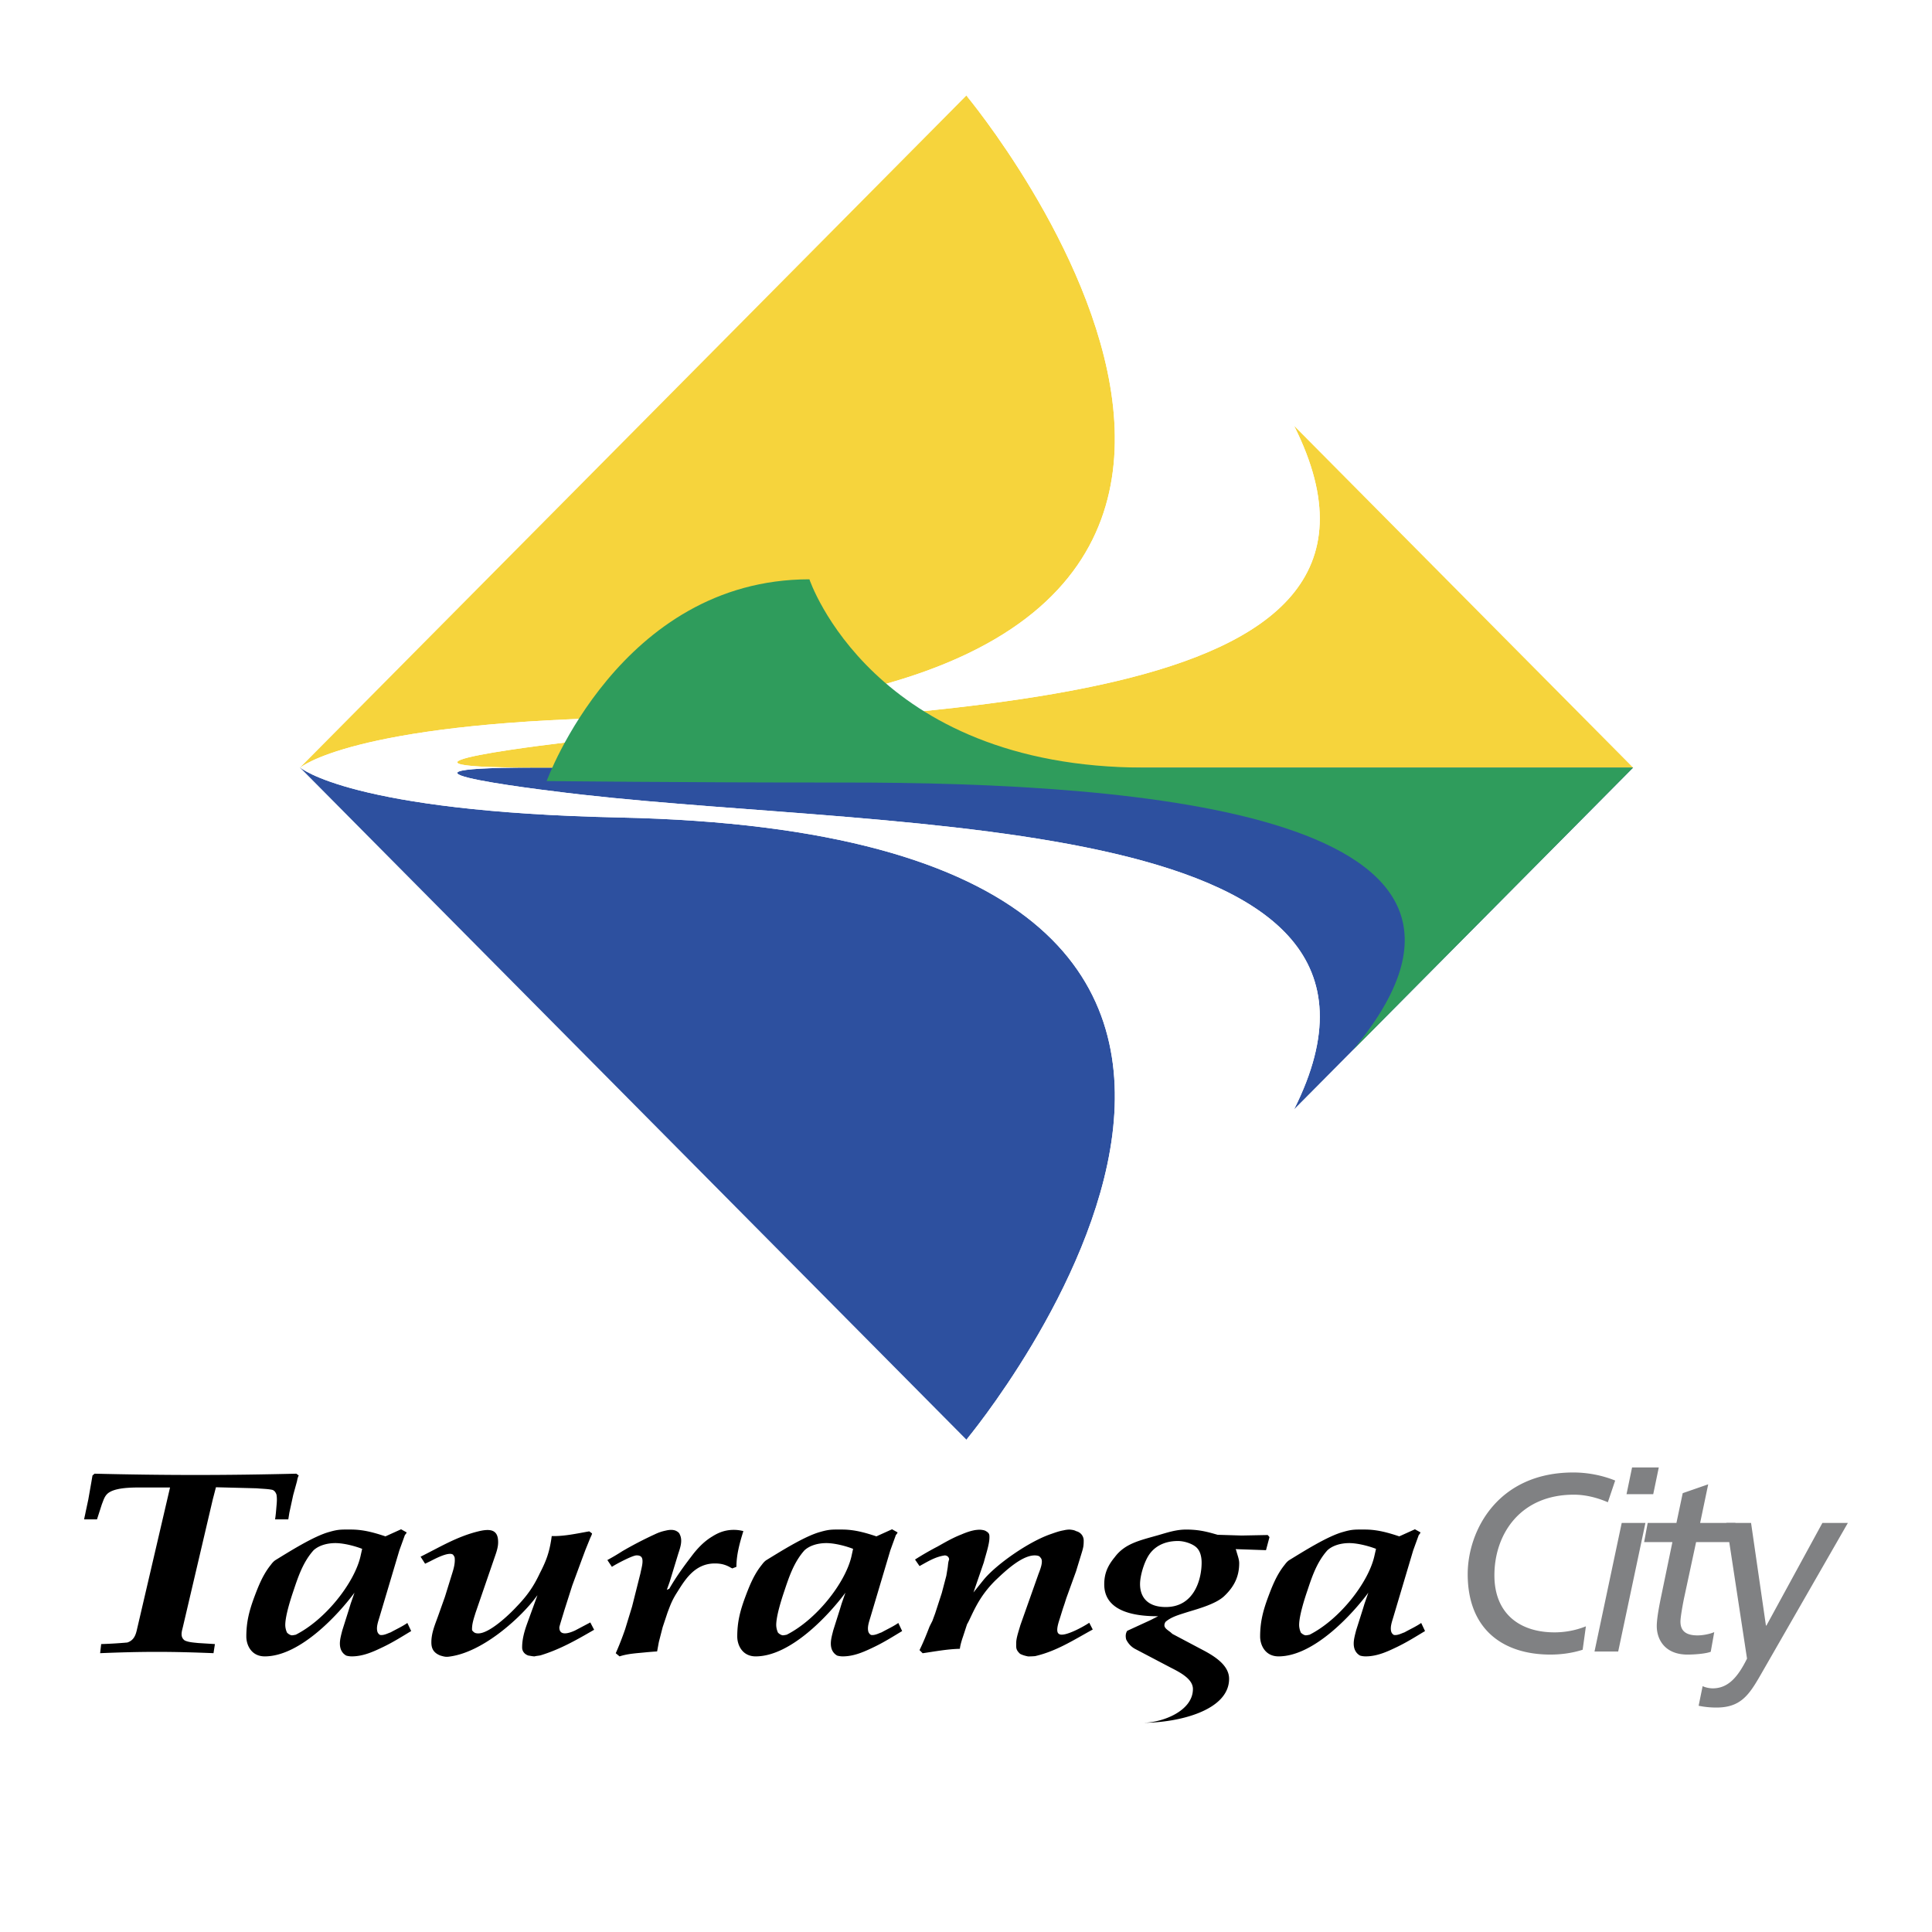
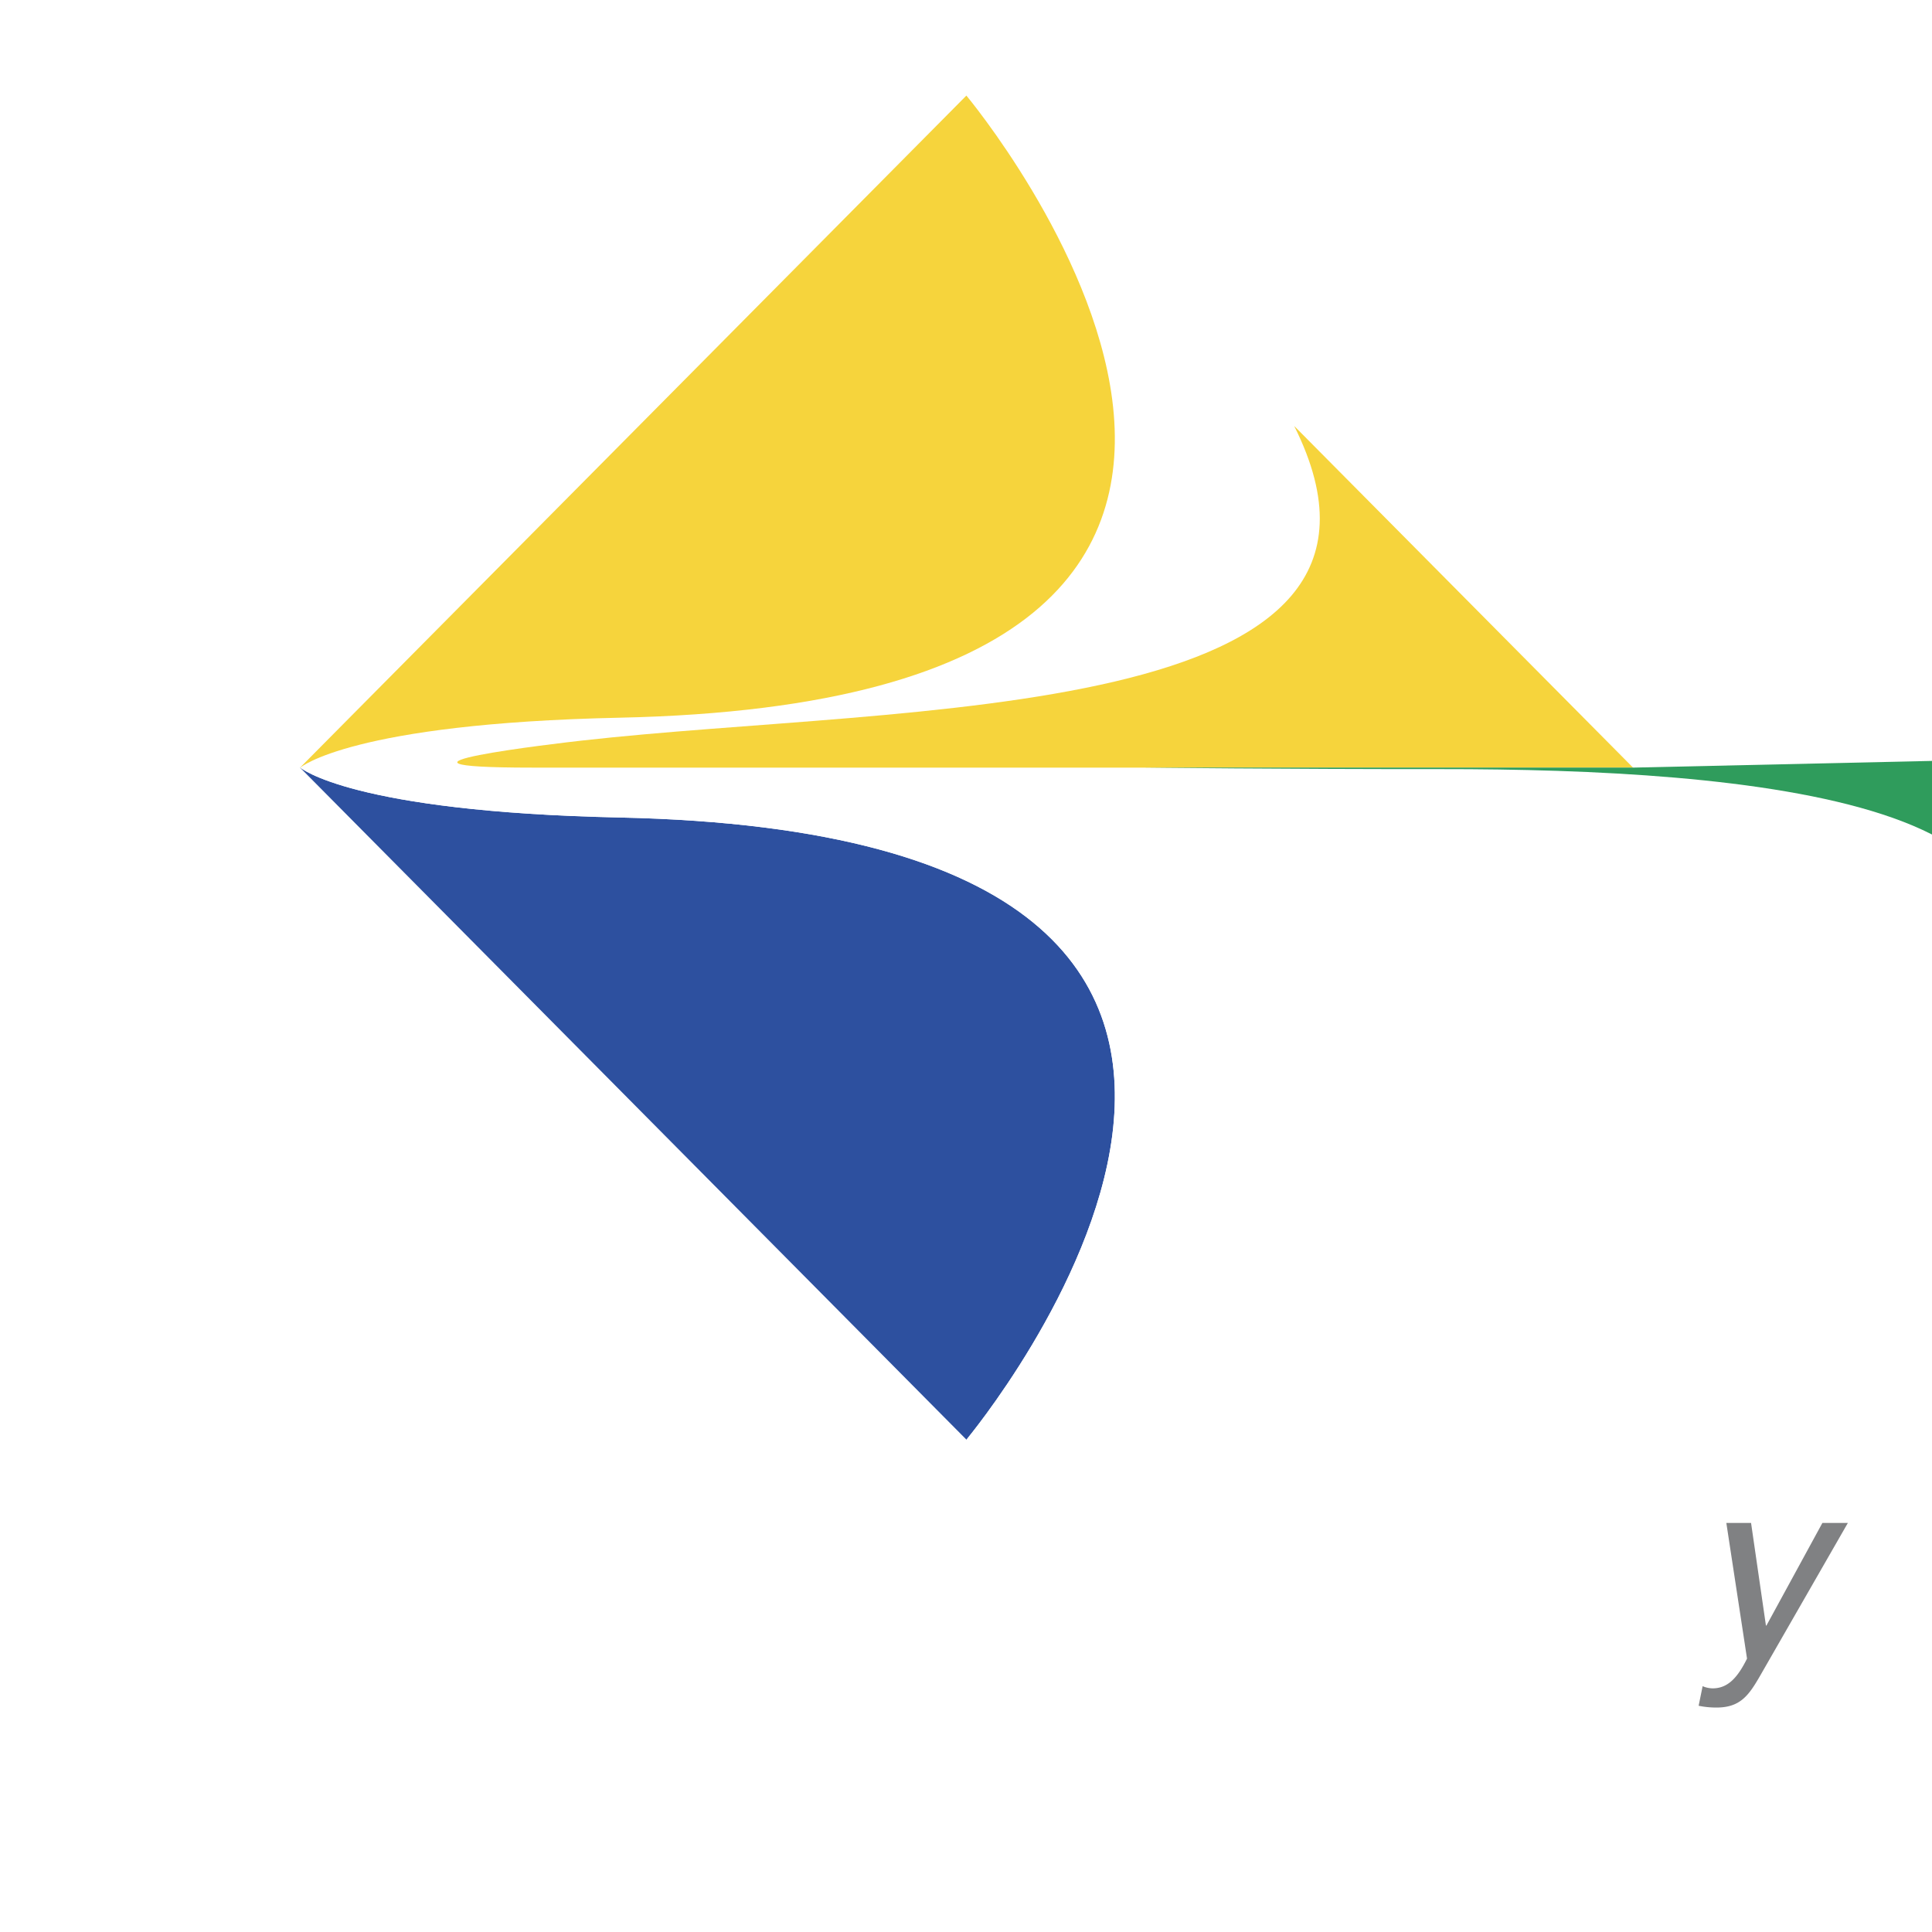
<svg xmlns="http://www.w3.org/2000/svg" width="2500" height="2500" viewBox="0 0 192.756 192.756">
  <g fill-rule="evenodd" clip-rule="evenodd">
-     <path fill="#fff" d="M0 0h192.756v192.756H0V0z" />
-     <path d="M129.121 110.666C144.025 80.9 90.241 82.919 58.037 79.28c-2.127-.243-23.413-2.695-4.916-2.695h109.813l-33.813 34.081z" fill="#2d509f" />
    <path d="M29.959 76.585l66.461 67.048-66.482-67.048h.021zm66.461 67.048L29.959 76.585s5.081 4.407 31.856 4.977c84.947 1.802 34.605 62.071 34.605 62.071z" fill="#2d509f" />
    <path d="M58.037 79.28c32.205 3.639 85.989 1.62 71.084 31.386L96.42 143.633s50.341-60.269-34.604-62.071c-26.775-.57-31.856-4.977-31.856-4.977h23.161c-18.497 0 2.789 2.452 4.916 2.695z" fill="#fff" />
    <path d="M129.121 42.499c14.902 29.768-38.881 27.75-71.086 31.39-2.125.24-23.414 2.697-4.916 2.697h109.812l-33.81-34.087z" fill="#f6d43c" />
    <path d="M29.959 76.585L96.417 9.536l-66.48 67.049h.022zM96.417 9.536L29.959 76.585s5.08-4.409 31.855-4.98C146.76 69.802 96.417 9.536 96.417 9.536z" fill="#f6d43c" />
-     <path d="M58.035 73.888c32.205-3.64 85.988-1.622 71.086-31.39L96.417 9.536s50.343 60.266-34.602 62.069c-26.775.571-31.855 4.98-31.855 4.98h23.16c-18.498 0 2.79-2.457 4.915-2.697z" fill="#fff" />
-     <path d="M162.932 76.585h-48.717c-27.2 0-33.46-18.787-33.46-18.787-18.896 0-26.213 20.126-26.213 20.126s14.053.16 29.567.149c29.958-.024 70.534 3.174 50.86 26.701l27.963-28.189z" fill="#2f9c5c" />
-     <path d="M9.125 147.812l.103-.602.208-.18c3.332.08 6.662.129 10.063.129s6.732-.049 10.065-.129l.242.18c-.104.184-.139.393-.175.574l-.38 1.381-.384 1.771-.103.652h-1.319c.07-.445.104-.889.138-1.305.037-.391.071-.781 0-1.17-.067-.184-.174-.393-.416-.471-.485-.102-1.04-.102-1.56-.154l-4.061-.105c-.104.391-.208.809-.313 1.197l-2.983 12.73c-.104.445-.312.992.173 1.355.38.184.868.209 1.318.258l1.701.107-.14.908c-1.873-.076-3.747-.131-5.655-.131s-3.785.055-5.657.131l.105-.908a44.623 44.623 0 0 0 2.601-.156c.833-.26.904-1.07 1.042-1.615l3.227-13.852h-2.359c-1.11 0-2.812-.051-3.678.469-.486.287-.59.781-.763 1.199l-.487 1.512H8.395c.036-.238.103-.473.138-.682l.278-1.303.314-1.79zM35.958 155.311c-.626 2.631-3.472 6.275-6.454 7.787-.14.023-.315.074-.453.049a.956.956 0 0 1-.416-.262 1.856 1.856 0 0 1-.174-.752c0-.914.521-2.551.833-3.465.452-1.352.938-2.811 1.978-3.984.522-.492 1.354-.729 2.187-.729.834 0 1.944.289 2.674.574l-.175.782zm2.5-2.028c-1.112-.367-2.189-.68-3.438-.68-.971 0-1.248-.027-2.15.234-1.562.416-4.061 2.006-5.377 2.809-.209.133-.349.312-.487.496-.798.99-1.248 2.164-1.666 3.281-.484 1.328-.764 2.42-.764 3.854 0 .832.485 1.98 1.84 1.98 3.54 0 7.392-4.246 8.952-6.355l-.38 1.096-.174.57-.659 2.084c-.105.418-.244.885-.244 1.326 0 .445.138.912.625 1.197.171.055.382.082.554.082 1.179 0 2.222-.496 3.193-.965.974-.469 1.873-1.041 2.741-1.562l-.381-.807c-.52.363-1.11.625-1.665.936-.313.104-.66.312-1.042.262-.139-.051-.244-.207-.278-.314-.14-.465.069-1.014.208-1.482l1.978-6.641.554-1.535c.07-.078.14-.156.175-.26l-.557-.312-1.558.706zM41.962 155.311c1.838-.91 3.608-2.002 5.76-2.527.729-.18 1.214-.18 1.527 0 .312.184.45.525.45 1.094 0 .496-.172.99-.347 1.486l-1.907 5.545c-.174.572-.382 1.145-.347 1.744.173.207.276.311.624.311 1.144 0 3.158-1.951 3.782-2.629 1.11-1.145 1.737-2.059 2.36-3.383.659-1.277.938-2.084 1.146-3.436l.035-.262c1.283.029 2.53-.262 3.746-.471l.278.209c-.033.184-.139.34-.208.523l-.453 1.117-.417 1.119-.901 2.447-.798 2.502c-.069.258-.486 1.561-.486 1.666 0 .885.938.596 1.562.311l1.527-.807.381.732c-1.664.961-3.366 1.949-5.343 2.549-.208.051-.417.051-.59.105-.208 0-.416-.055-.625-.082-.45-.152-.624-.492-.624-.805 0-.807.207-1.564.485-2.346l1.042-2.863c-.174.209-.313.42-.486.623-1.596 1.955-5.032 5-8.155 5.473-.452.076-.589.051-1.041-.082-.729-.285-.901-.752-.901-1.324 0-.914.346-1.719.658-2.582l.694-1.949.694-2.24c.173-.545.347-1.121.276-1.691a.858.858 0 0 0-.172-.287c-.451-.312-1.875.467-2.292.678l-.484.234-.45-.702zM60.597 155.646a22.44 22.44 0 0 0 1.492-.883 37.859 37.859 0 0 1 3.261-1.693 4.47 4.47 0 0 1 1.077-.363c.416-.104.833-.104 1.111.076.137.078.242.184.275.287.313.6.071 1.303-.138 1.928l-.659 2.16-.208.68-.279.779.245-.105c.624-1.092 1.388-2.162 2.186-3.201.521-.705 1.214-1.484 2.082-2.002.452-.289.901-.496 1.424-.602a3.798 3.798 0 0 1 1.7.051c-.383 1.221-.694 2.396-.694 3.566l-.416.158c-.069-.053-.174-.076-.243-.133-.487-.258-.901-.363-1.492-.363-2.116 0-3.088 1.824-3.853 3.02-.451.732-.59 1.148-.867 1.875l-.486 1.461-.381 1.482-.173.938c-.347.023-.66.049-1.006.078-.938.102-1.874.129-2.742.418l-.38-.316c.347-.779.658-1.586.937-2.393l.693-2.264.833-3.311c.069-.361.208-.832.208-1.195 0-.312-.069-.6-.591-.6-.416 0-2.081.887-2.463 1.145l-.453-.678zM84.942 155.311c-.626 2.631-3.472 6.275-6.456 7.787-.14.023-.313.074-.451.049a.966.966 0 0 1-.417-.262 1.89 1.89 0 0 1-.174-.752c0-.914.522-2.551.832-3.465.452-1.352.938-2.811 1.979-3.984.521-.492 1.354-.729 2.188-.729.832 0 1.943.289 2.67.574l-.171.782zm2.497-2.028c-1.11-.367-2.188-.68-3.436-.68-.972 0-1.25-.027-2.151.234-1.562.416-4.059 2.006-5.379 2.809-.208.133-.347.312-.485.496-.798.99-1.25 2.164-1.667 3.281-.487 1.328-.765 2.42-.765 3.854 0 .832.487 1.98 1.839 1.98 3.54 0 7.393-4.246 8.954-6.355l-.382 1.096-.173.57-.659 2.084c-.104.418-.243.885-.243 1.326 0 .445.138.912.625 1.197.174.055.381.082.556.082 1.178 0 2.22-.496 3.193-.965.971-.469 1.874-1.041 2.74-1.562l-.381-.807c-.521.363-1.111.625-1.666.936-.312.104-.658.312-1.042.262-.139-.051-.242-.207-.277-.314-.138-.465.071-1.014.209-1.482l1.977-6.641.555-1.535a.772.772 0 0 0 .174-.26l-.555-.312-1.561.706zM91.292 155.596a28.756 28.756 0 0 1 2.256-1.301c.518-.287 1.422-.834 2.36-1.197.484-.209.936-.365 1.389-.443.207-.023.416-.051.623-.023.174.023.346.051.484.152.312.184.312.342.312.604 0 .701-.381 1.768-.555 2.471l-1.039 3.02 1.004-1.25c1.25-1.535 4.512-3.826 6.734-4.58.379-.131.797-.289 1.248-.365.205-.051.414-.078.623-.078.244.027.451.051.625.154.521.131.764.551.764.938 0 .496-.033.678-.174 1.148l-.59 1.926-.971 2.682-.174.547-.176.518-.242.781c-.102.367-.555 1.486-.137 1.719.484.363 2.496-.754 3.018-1.117l.348.676c-1.908 1.043-3.609 2.16-5.758 2.656-.352.027-.523.027-.695.027-.416-.082-.66-.184-.799-.262-.451-.418-.381-.625-.381-1.119 0-.469.277-1.25.416-1.744l1.77-5c.137-.391.59-1.381.244-1.719a.434.434 0 0 0-.209-.182c-1.422-.416-3.574 1.77-4.305 2.447-1.145 1.146-1.77 2.188-2.393 3.516-.174.363-.313.676-.417.83-.173.496-.312.965-.485 1.459-.104.34-.208.678-.243 1.014-1.25.029-2.498.264-3.713.443l-.313-.311c.382-.779.694-1.561 1.007-2.369l.277-.547.279-.756.659-2.029.452-1.717.138-.834c.036-.262.036-.521.14-.783 0-.207-.14-.389-.418-.416-.97.131-1.769.65-2.533 1.066l-.45-.652zM117.525 153.746c.592 0 1.322.232 1.736.549.52.389.625 1.094.625 1.613 0 1.641-.729 4.426-3.576 4.426-1.871 0-2.568-1.039-2.568-2.287 0-.785.35-1.98.766-2.709.554-.99 1.596-1.592 3.017-1.592zm-.726 12.631c.973.492 2.219 1.145 2.219 2.135 0 2.221-3.094 3.371-5.002 3.371 3.539 0 8.611-1.213 8.611-4.389 0-1.326-1.389-2.236-2.705-2.916l-2.949-1.562-.209-.184c-.453-.336-.764-.52-.486-1.012.588-.523 1.422-.729 2.219-.99 1.215-.365 2.848-.832 3.645-1.588 1.076-1.016 1.492-2.059 1.492-3.283 0-.391-.172-.805-.277-1.195 0-.08-.068-.131-.068-.207l3.02.104.348-1.305-.176-.207-2.602.051-2.396-.074-.275-.078c-1.008-.289-1.77-.443-2.881-.443-1.006 0-1.908.312-2.811.572-1.84.52-3.299.832-4.303 2.188-.729.883-1.043 1.666-1.043 2.707 0 2.445 2.465 3.199 5.381 3.178l-.766.389-2.322 1.068c-.176.258-.176.572-.105.859.176.361.453.703.867.934l3.574 1.877zM137.107 155.311c-.623 2.631-3.467 6.275-6.455 7.787-.135.023-.311.074-.449.049a.962.962 0 0 1-.416-.262 1.905 1.905 0 0 1-.172-.752c0-.914.518-2.551.832-3.465.449-1.352.934-2.811 1.979-3.984.518-.492 1.352-.729 2.184-.729s1.945.289 2.676.574l-.179.782zm2.498-2.028c-1.107-.367-2.184-.68-3.434-.68-.971 0-1.252-.027-2.15.234-1.562.416-4.061 2.006-5.379 2.809-.209.133-.35.312-.488.496-.797.99-1.248 2.164-1.664 3.281-.486 1.328-.766 2.42-.766 3.854 0 .832.488 1.98 1.838 1.98 3.541 0 7.395-4.246 8.957-6.355l-.381 1.096-.174.57-.66 2.084c-.104.418-.244.885-.244 1.326 0 .445.141.912.625 1.197.174.055.385.082.557.082 1.18 0 2.221-.496 3.191-.965s1.875-1.041 2.742-1.562l-.381-.807c-.521.363-1.113.625-1.666.936-.312.104-.662.312-1.043.262-.137-.051-.242-.207-.277-.314-.139-.465.072-1.014.209-1.482l1.977-6.641.557-1.535a.824.824 0 0 0 .176-.26l-.559-.312-1.563.706z" />
-     <path d="M157.902 164.596c-1.031.33-2.139.482-3.219.482-4.68 0-8.25-2.469-8.25-8.027 0-4.305 2.967-10.141 10.537-10.141 1.41 0 2.867.275 4.176.805l-.73 2.164c-1.055-.453-2.213-.754-3.395-.754-5.332 0-7.924 3.924-7.924 8.049 0 3.852 2.566 5.686 5.986 5.686a8.393 8.393 0 0 0 3.143-.602l-.324 2.338zM161.799 151.943h2.365l-2.717 12.83h-2.363l2.715-12.83zm3.144-2.869h-2.664l.553-2.668h2.666l-.555 2.668zM164.391 151.943h2.867l.627-2.969 2.543-.883-.805 3.852h3.521l-.379 1.91h-3.545l-1.184 5.512c-.125.578-.377 1.963-.377 2.416 0 .904.504 1.383 1.711 1.383.502 0 1.207-.127 1.66-.328l-.35 1.963c-.529.201-1.639.279-2.316.279-2.24 0-3.068-1.486-3.068-2.846 0-.83.303-2.314.451-3.02l1.109-5.359h-2.82l.355-1.91z" fill="#808183" />
+     <path d="M162.932 76.585h-48.717s14.053.16 29.567.149c29.958-.024 70.534 3.174 50.86 26.701l27.963-28.189z" fill="#2f9c5c" />
    <path d="M169.873 168.223c.178.1.604.225 1.033.225 1.434-.021 2.414-.98 3.395-2.969l-2.064-13.535h2.467l1.484 10.238h.049l5.584-10.238h2.541l-8.754 15.246c-1.131 1.963-1.984 3.172-4.352 3.172a8.646 8.646 0 0 1-1.783-.178l.4-1.961z" fill="#808183" />
  </g>
</svg>